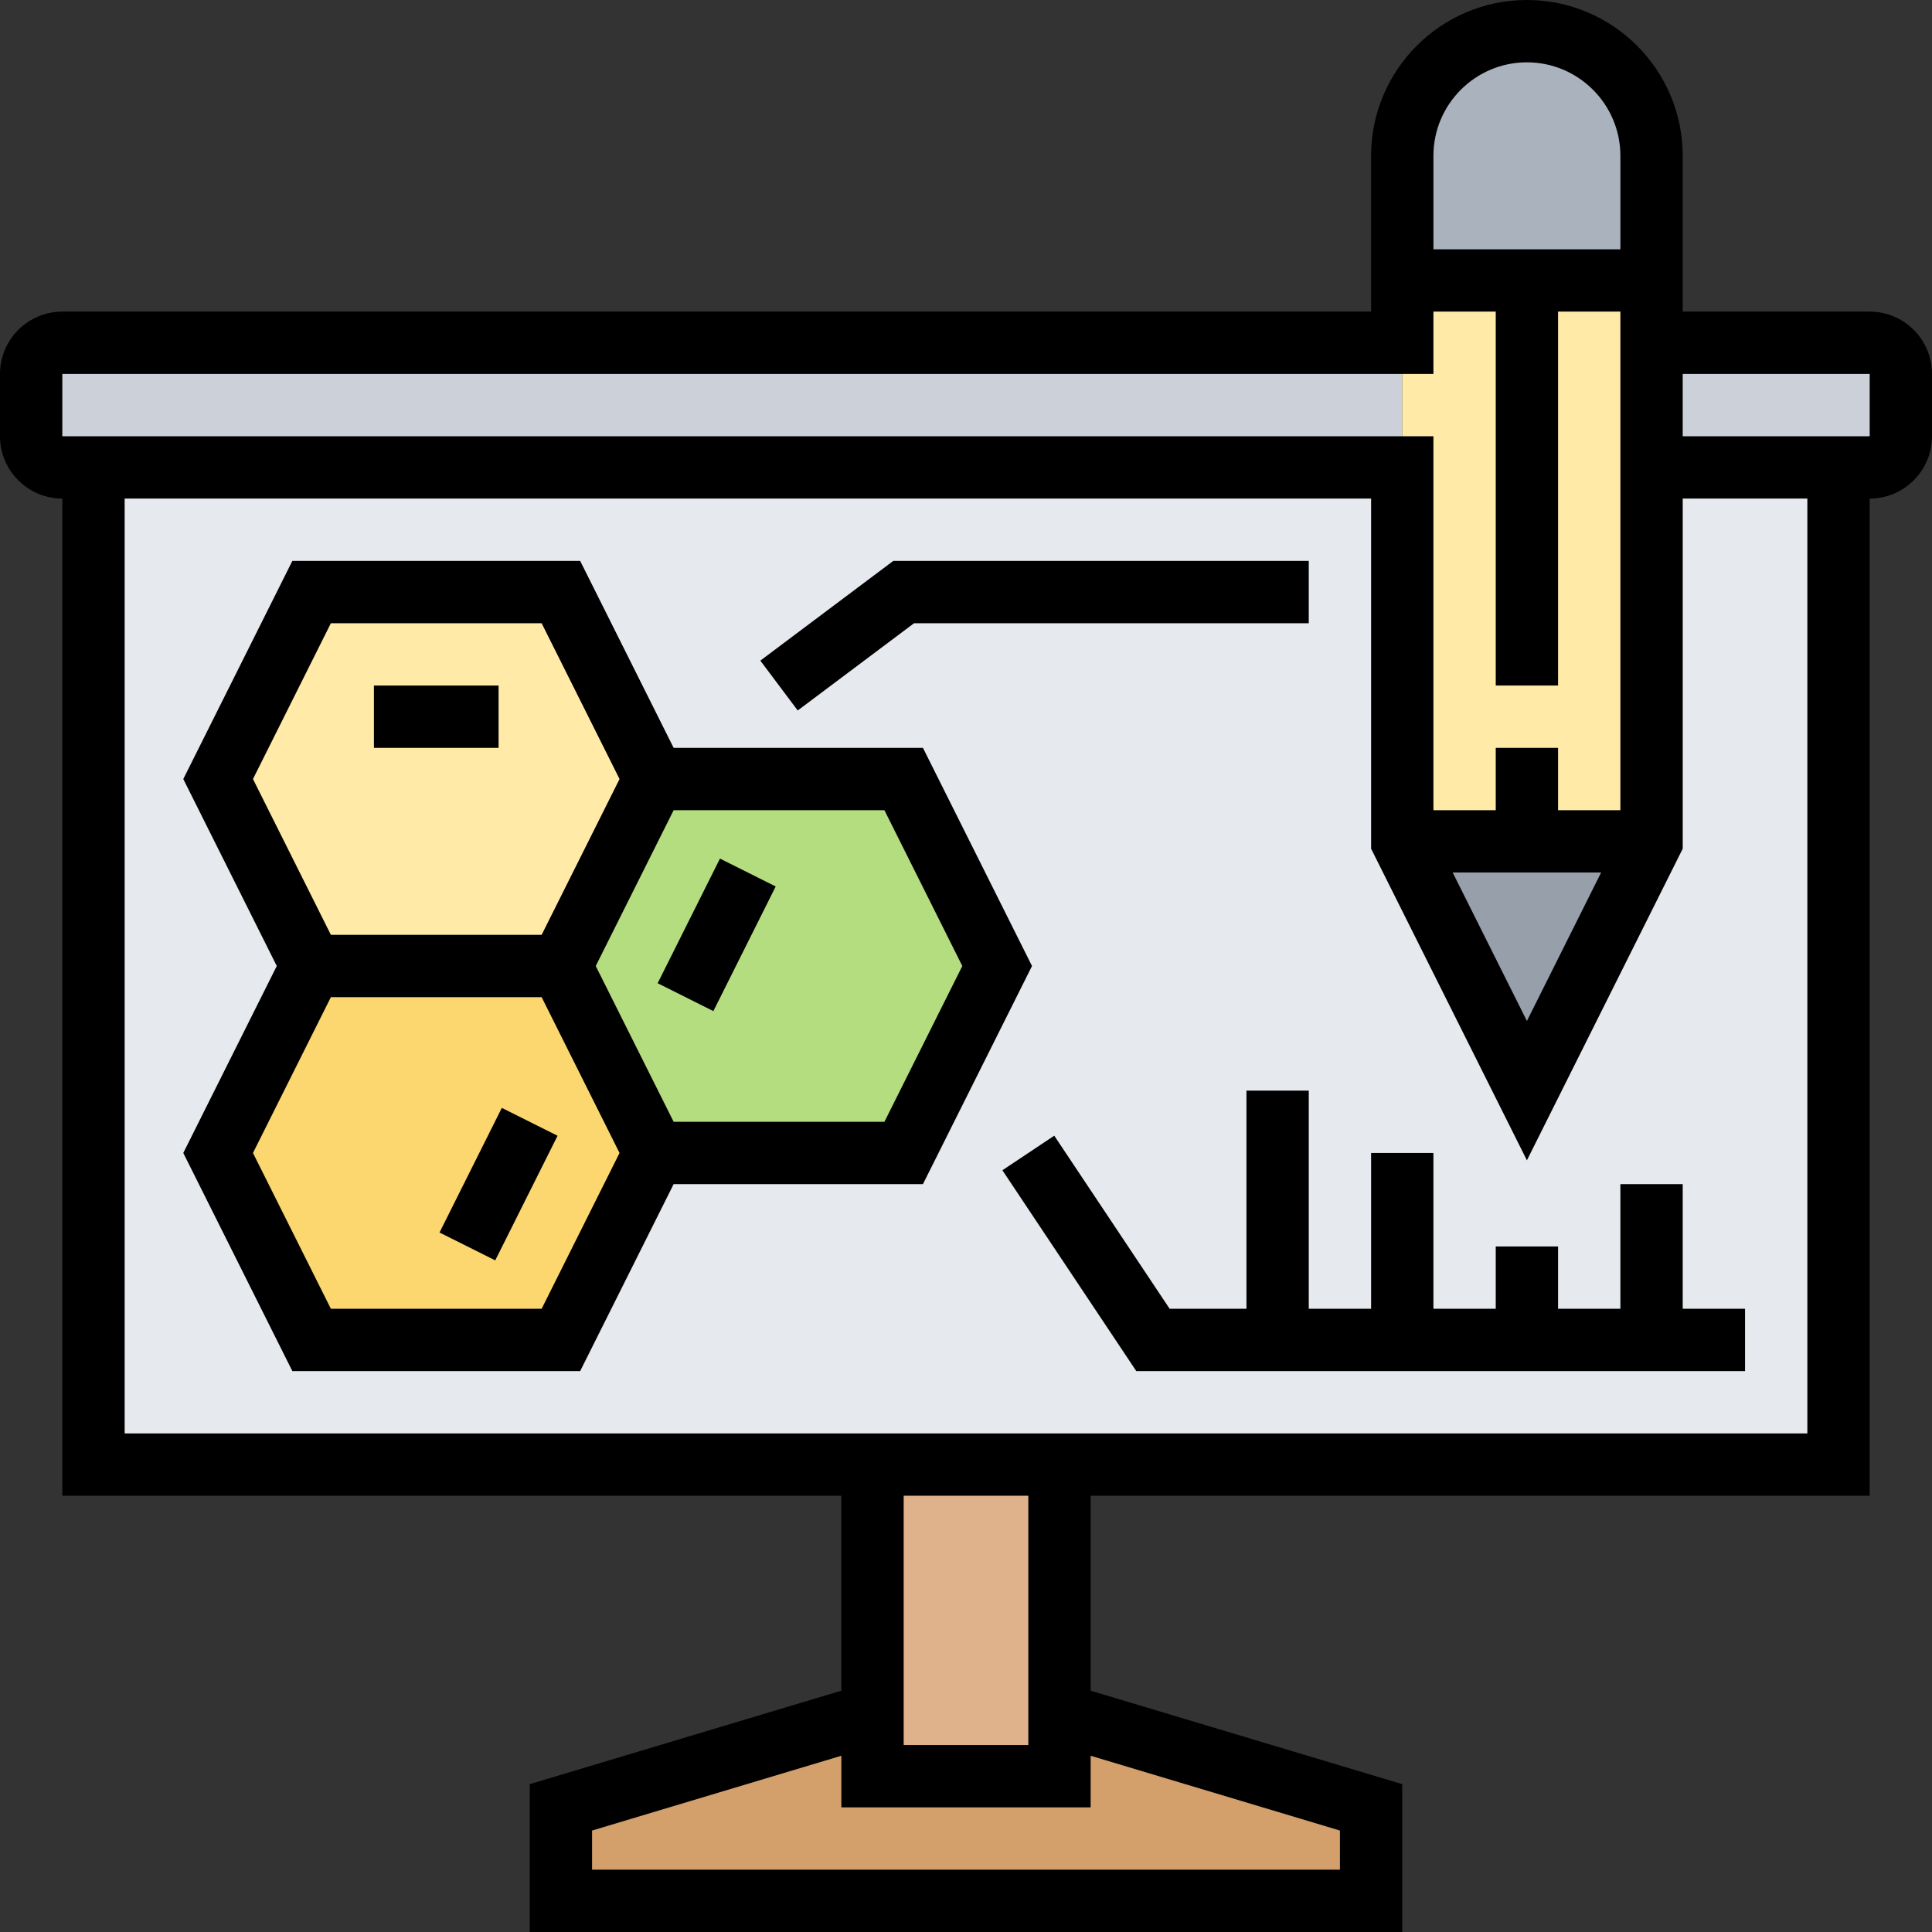
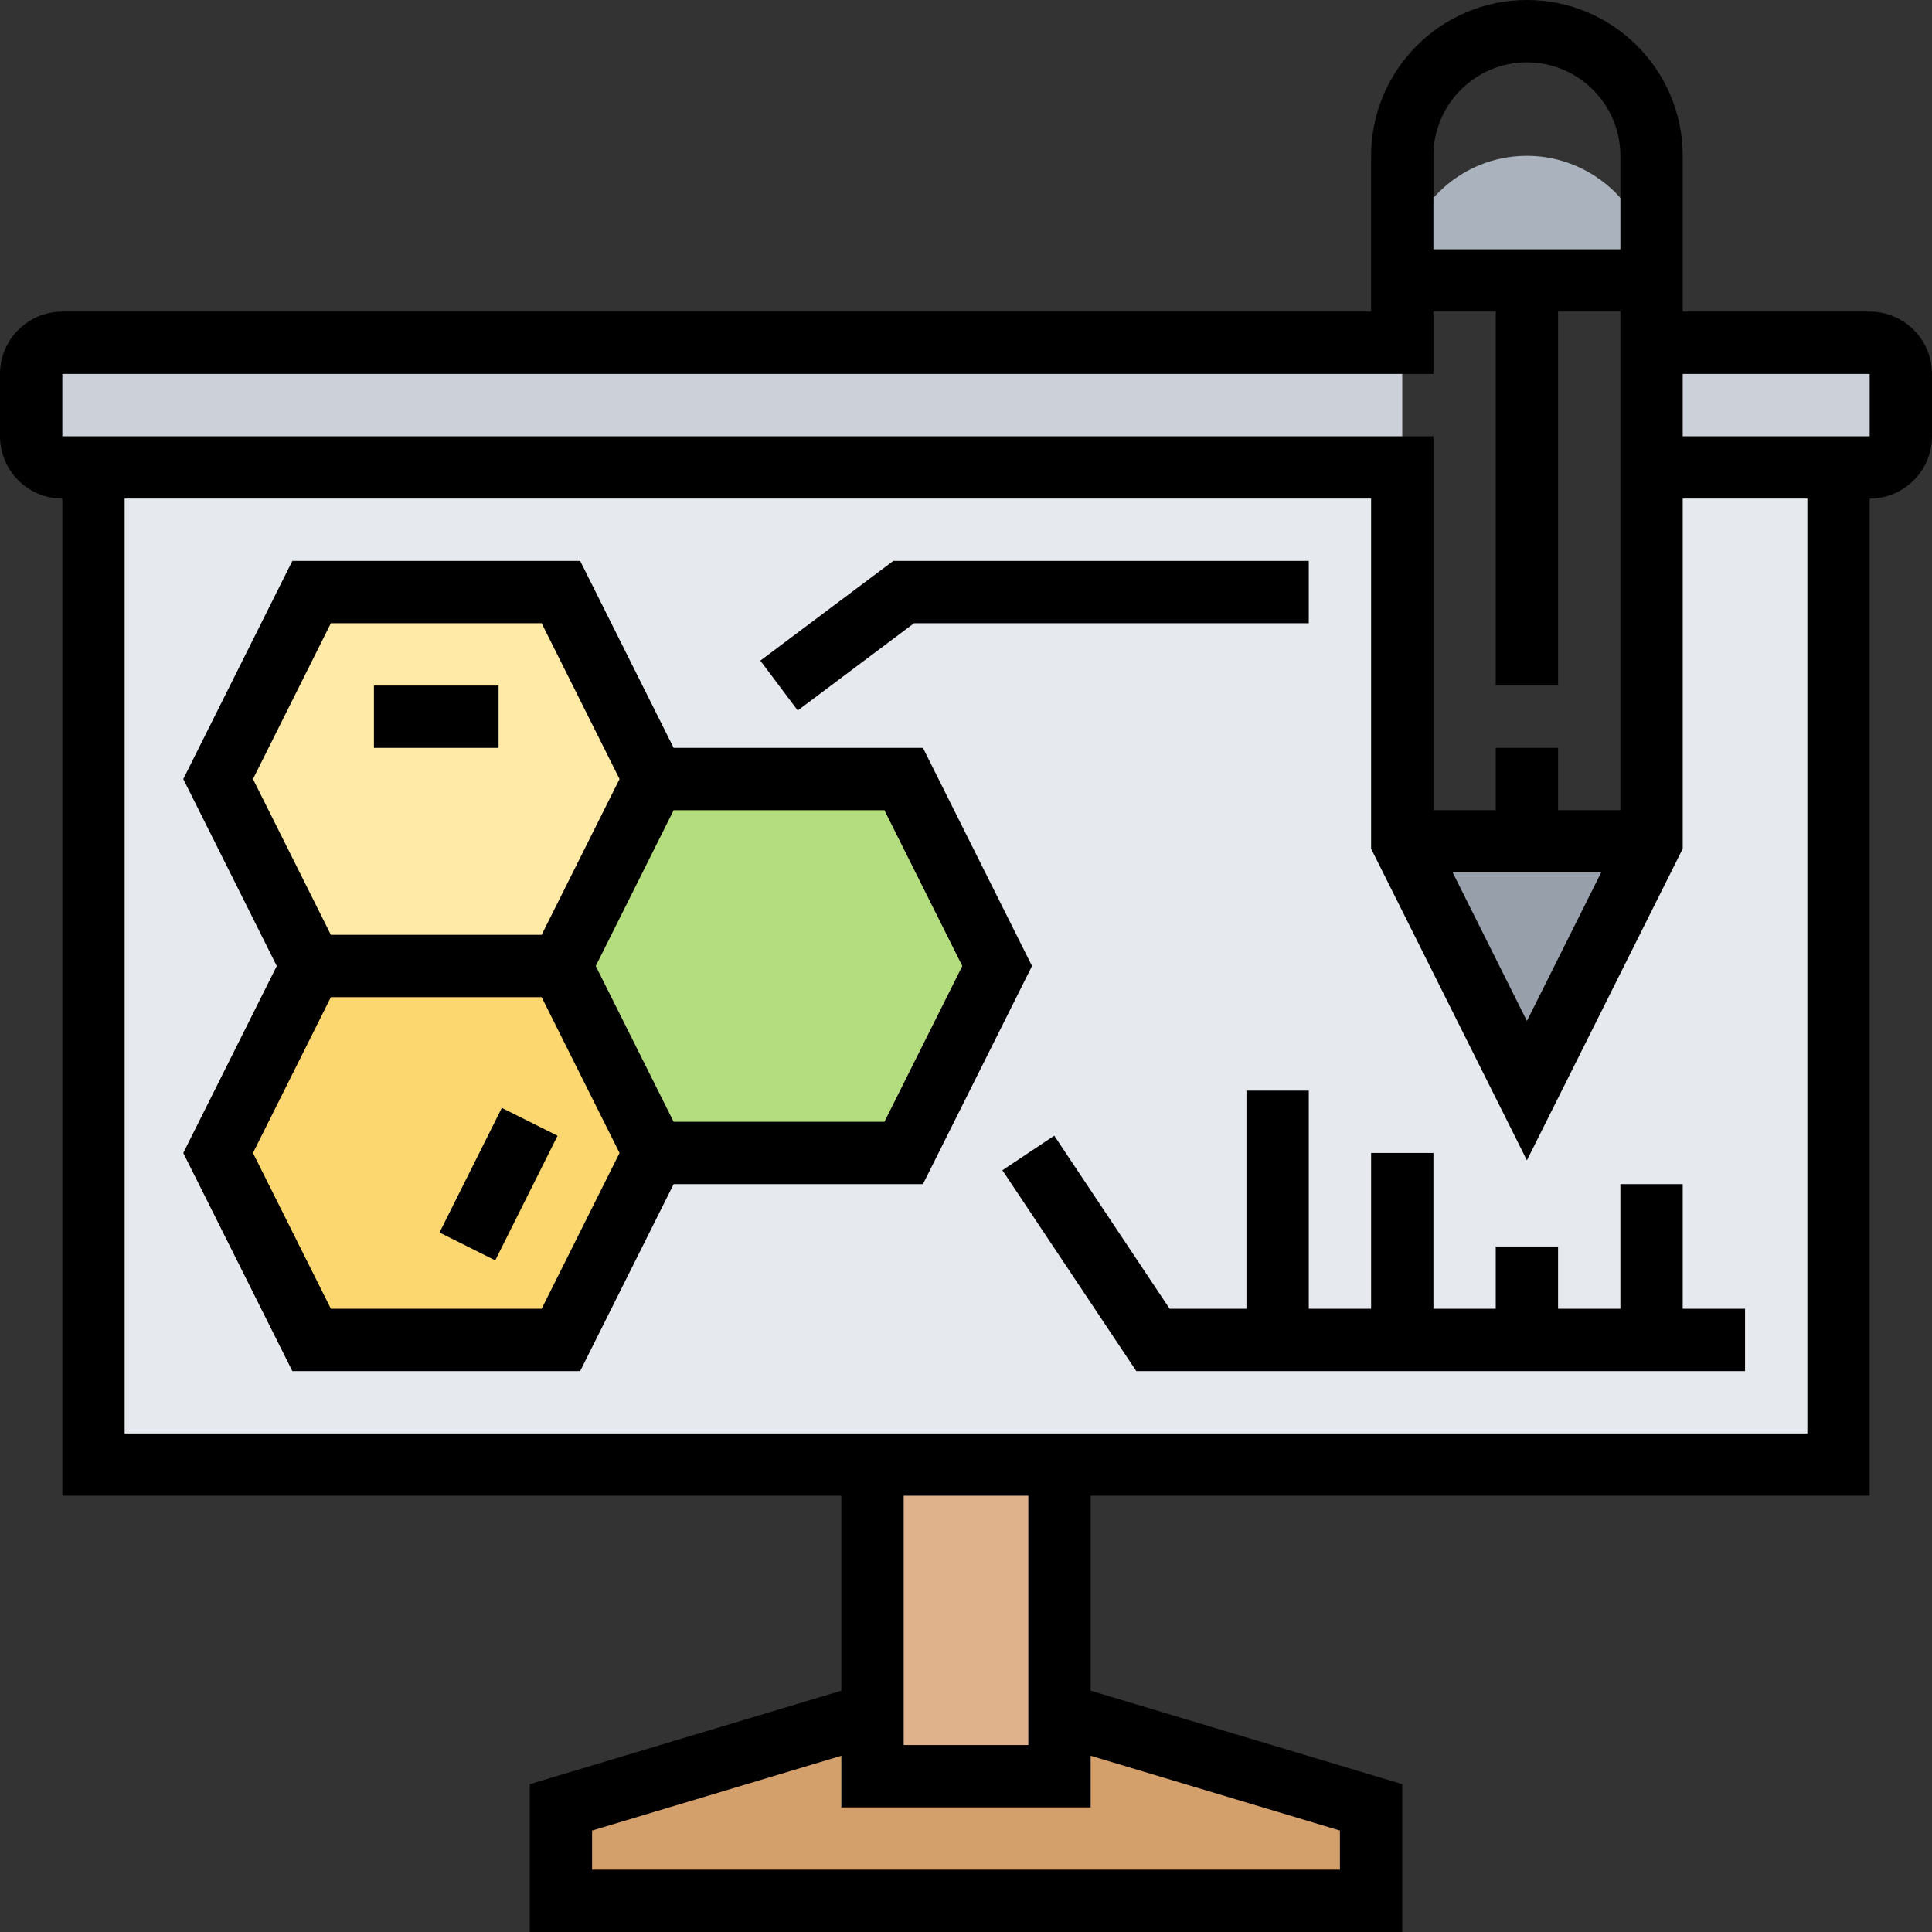
<svg xmlns="http://www.w3.org/2000/svg" height="496pt" viewBox="0 0 496 496" width="496pt">
  <rect x="0" y="0" width="496" height="496" fill="#333333" stroke="none" />
  <path d="m352 464v24h-208v-24l80-24v16h48v-16zm0 0" fill="#d3a06c" />
  <path d="m272 440v16h-48v-80h48zm0 0" fill="#dfb28b" />
  <path d="m472 120v256h-448v-256h336v96l32 64 32-64v-96zm0 0" fill="#e6e9ed" />
  <path d="m168 200h64l24 48-24 48h-64l-24-48zm0 0" fill="#b4dd7f" />
  <path d="m144 344h-64l-24-48 24-48h64l24 48zm0 0" fill="#fcd770" />
  <path d="m144 152 24 48-24 48h-64l-24-48 24-48zm0 0" fill="#ffeaa7" />
  <path d="m488 96v16c0 4.398-3.602 8-8 8h-56v-32h56c4.398 0 8 3.602 8 8zm0 0" fill="#ccd1d9" />
  <path d="m360 88v32h-344c-4.398 0-8-3.602-8-8v-16c0-4.398 3.602-8 8-8zm0 0" fill="#ccd1d9" />
-   <path d="m424 40v32h-64v-32c0-17.68 14.32-32 32-32 8.801 0 16.801 3.602 22.641 9.359 5.758 5.84 9.359 13.84 9.359 22.641zm0 0" fill="#aab2bd" />
-   <path d="m424 88v128h-64v-144h64zm0 0" fill="#ffeaa7" />
+   <path d="m424 40v32h-64c0-17.68 14.32-32 32-32 8.801 0 16.801 3.602 22.641 9.359 5.758 5.84 9.359 13.84 9.359 22.641zm0 0" fill="#aab2bd" />
  <path d="m424 216-32 64-32-64zm0 0" fill="#969faa" />
  <path d="m480 80h-48v-40c0-22.055-17.945-40-40-40s-40 17.945-40 40v40h-336c-8.824 0-16 7.176-16 16v16c0 8.824 7.176 16 16 16v256h200v50.047l-80 24v37.953h224v-37.953l-80-24v-50.047h200v-256c8.824 0 16-7.176 16-16v-16c0-8.824-7.176-16-16-16zm-68.945 144-19.055 38.113-19.055-38.113zm-19.055-208c13.23 0 24 10.77 24 24v24h-48v-24c0-13.23 10.77-24 24-24zm-376 80h352v-16h16v96h16v-96h16v128h-16v-16h-16v16h-16v-96h-352zm328 373.953v10.047h-192v-10.047l64-19.199v13.246h64v-13.246zm-80-21.953h-32v-64h32zm200-80h-432v-240h320v89.887l40 80 40-80v-89.887h32zm16-256h-48v-16h48zm0 0" />
  <path d="m264.945 248-28-56h-64l-24-48h-73.891l-28 56 24 48-24 48 28 56h73.891l24-48h64zm-180-88h54.109l20 40-20 40h-54.109l-20-40zm54.109 176h-54.109l-20-40 20-40h54.109l20 40zm33.891-48-20-40 20-40h54.109l20 40-20 40zm0 0" />
  <path d="m432 304h-16v32h-16v-16h-16v16h-16v-40h-16v40h-16v-56h-16v56h-19.719l-29.625-44.441-13.312 8.883 34.375 51.559h156.281v-16h-16zm0 0" />
  <path d="m234.664 160h101.336v-16h-106.664l-34.137 25.602 9.602 12.797zm0 0" />
  <path d="m96 176h32v16h-32zm0 0" />
-   <path d="m168.836 252.422 16-31.996 14.309 7.156-16 31.996zm0 0" />
  <path d="m112.836 316.422 15.996-32 14.312 7.156-16 31.996zm0 0" />
</svg>